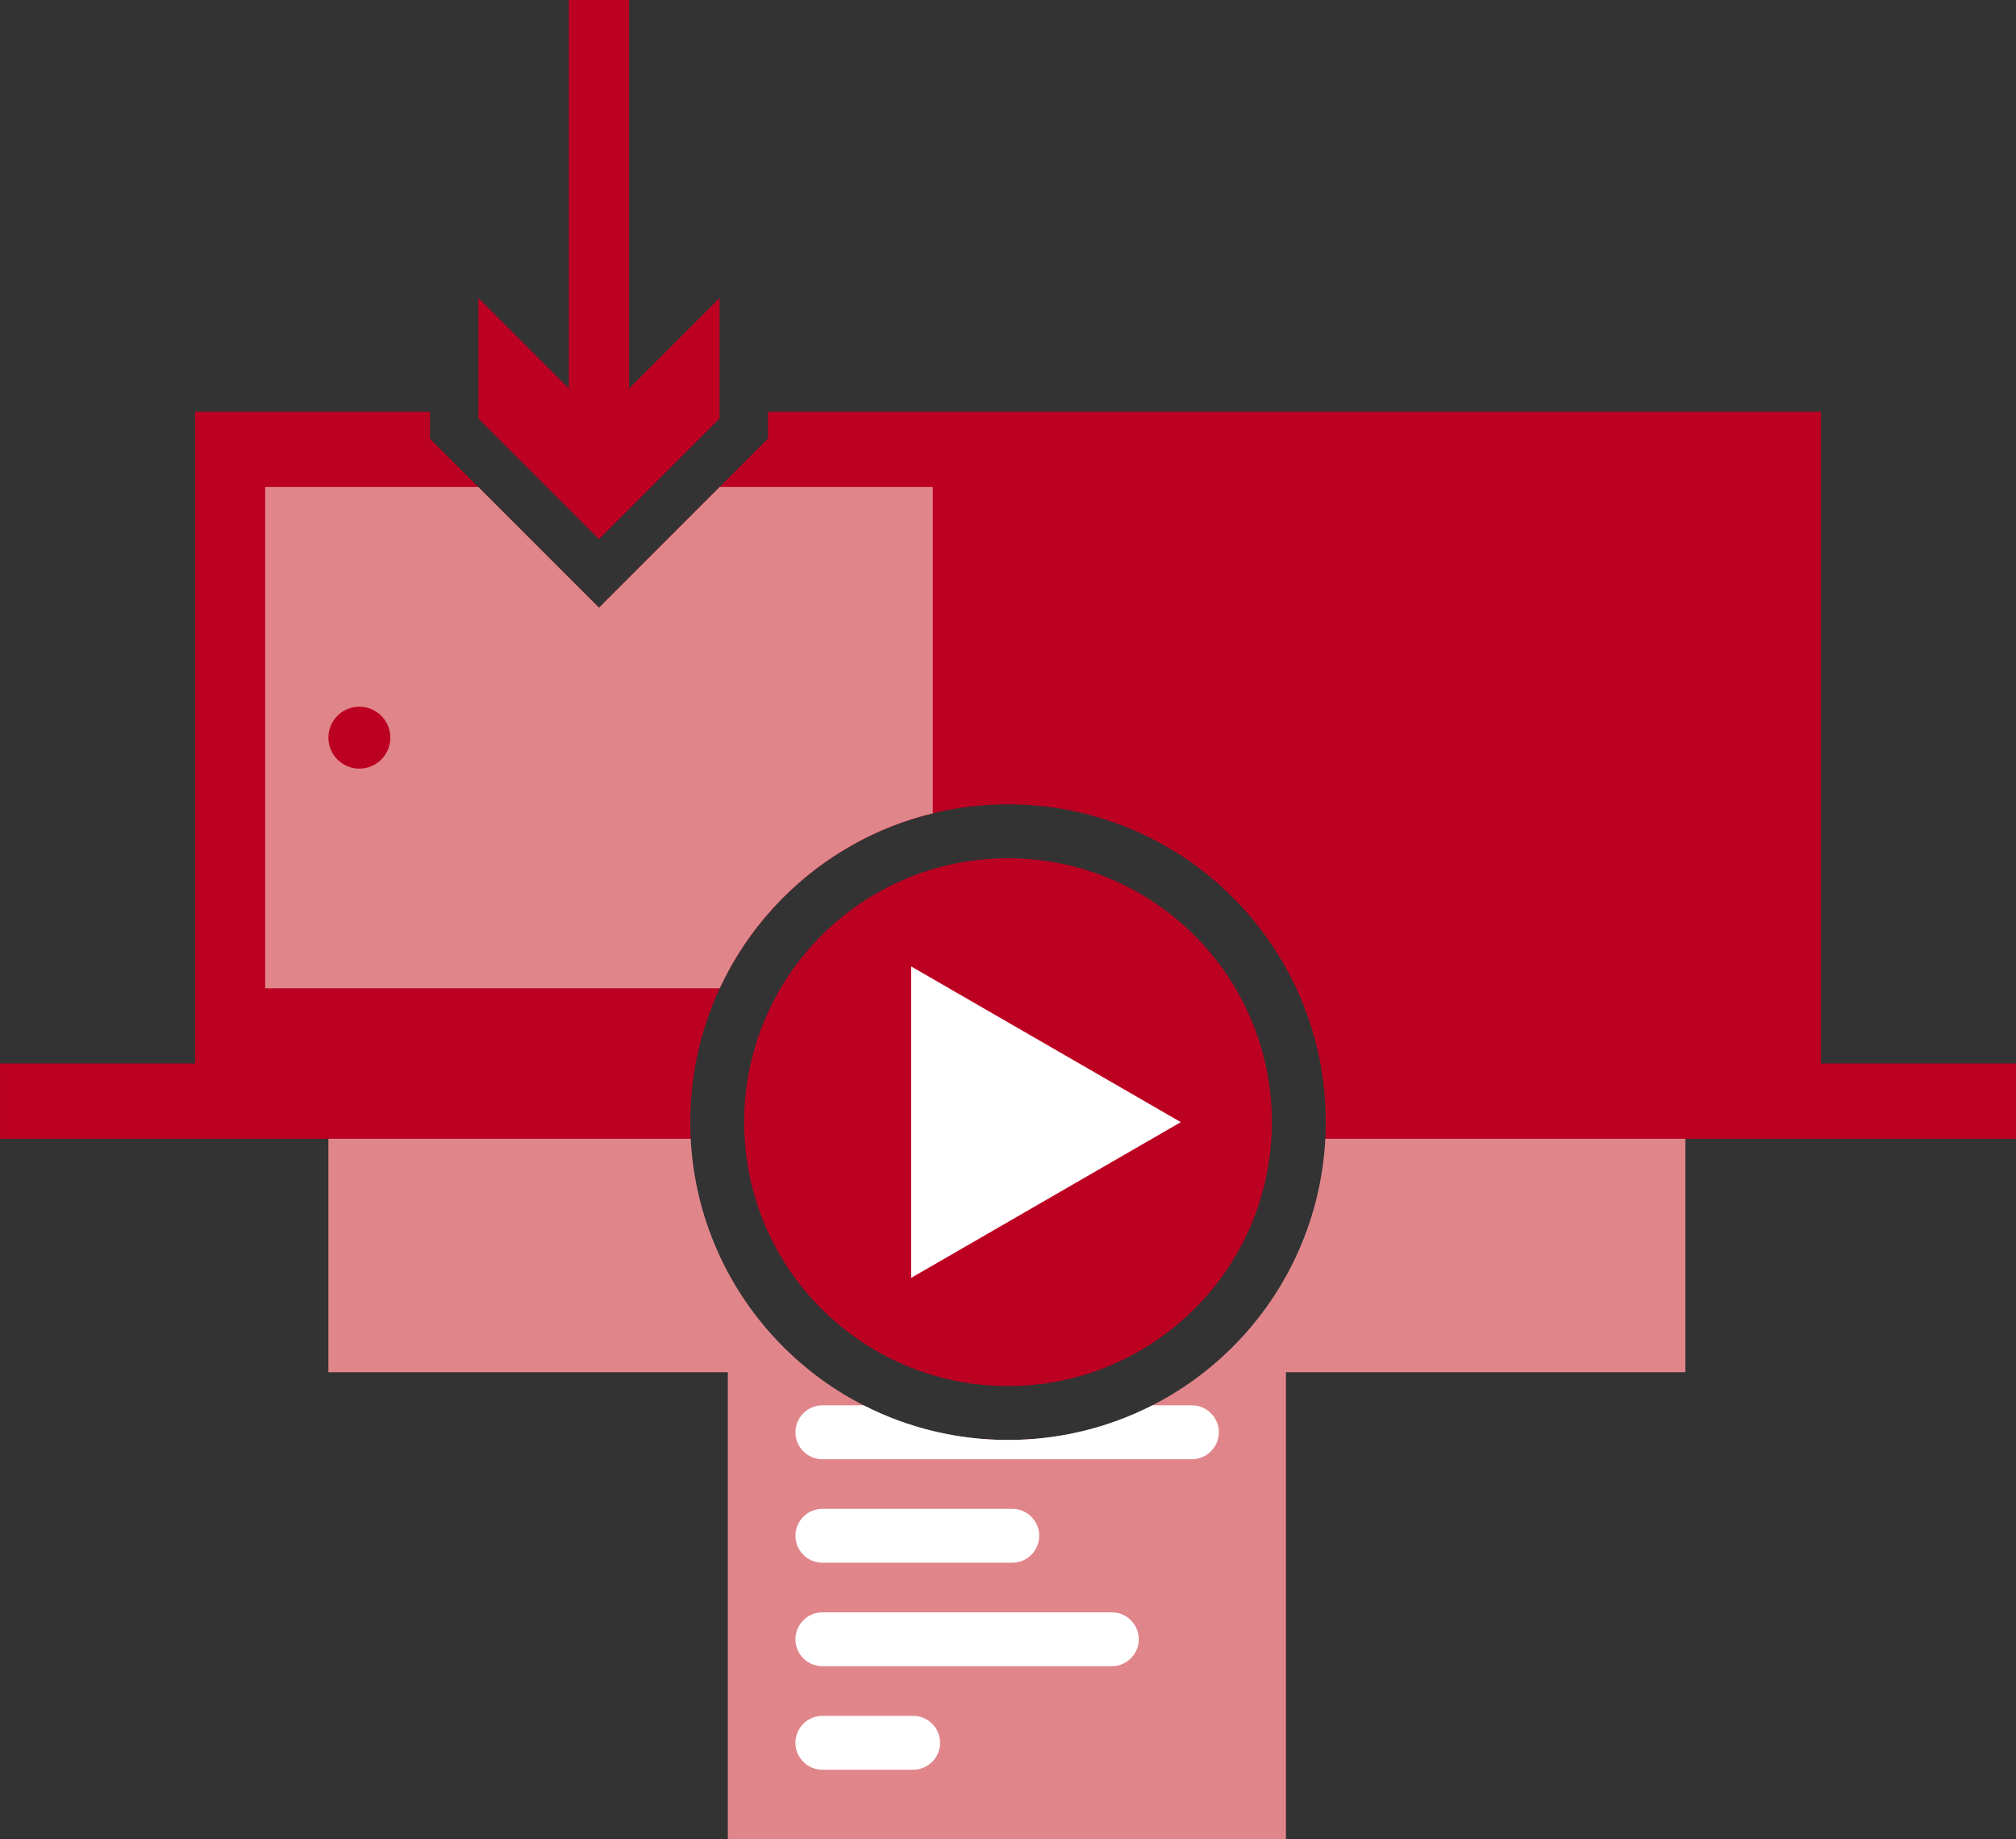
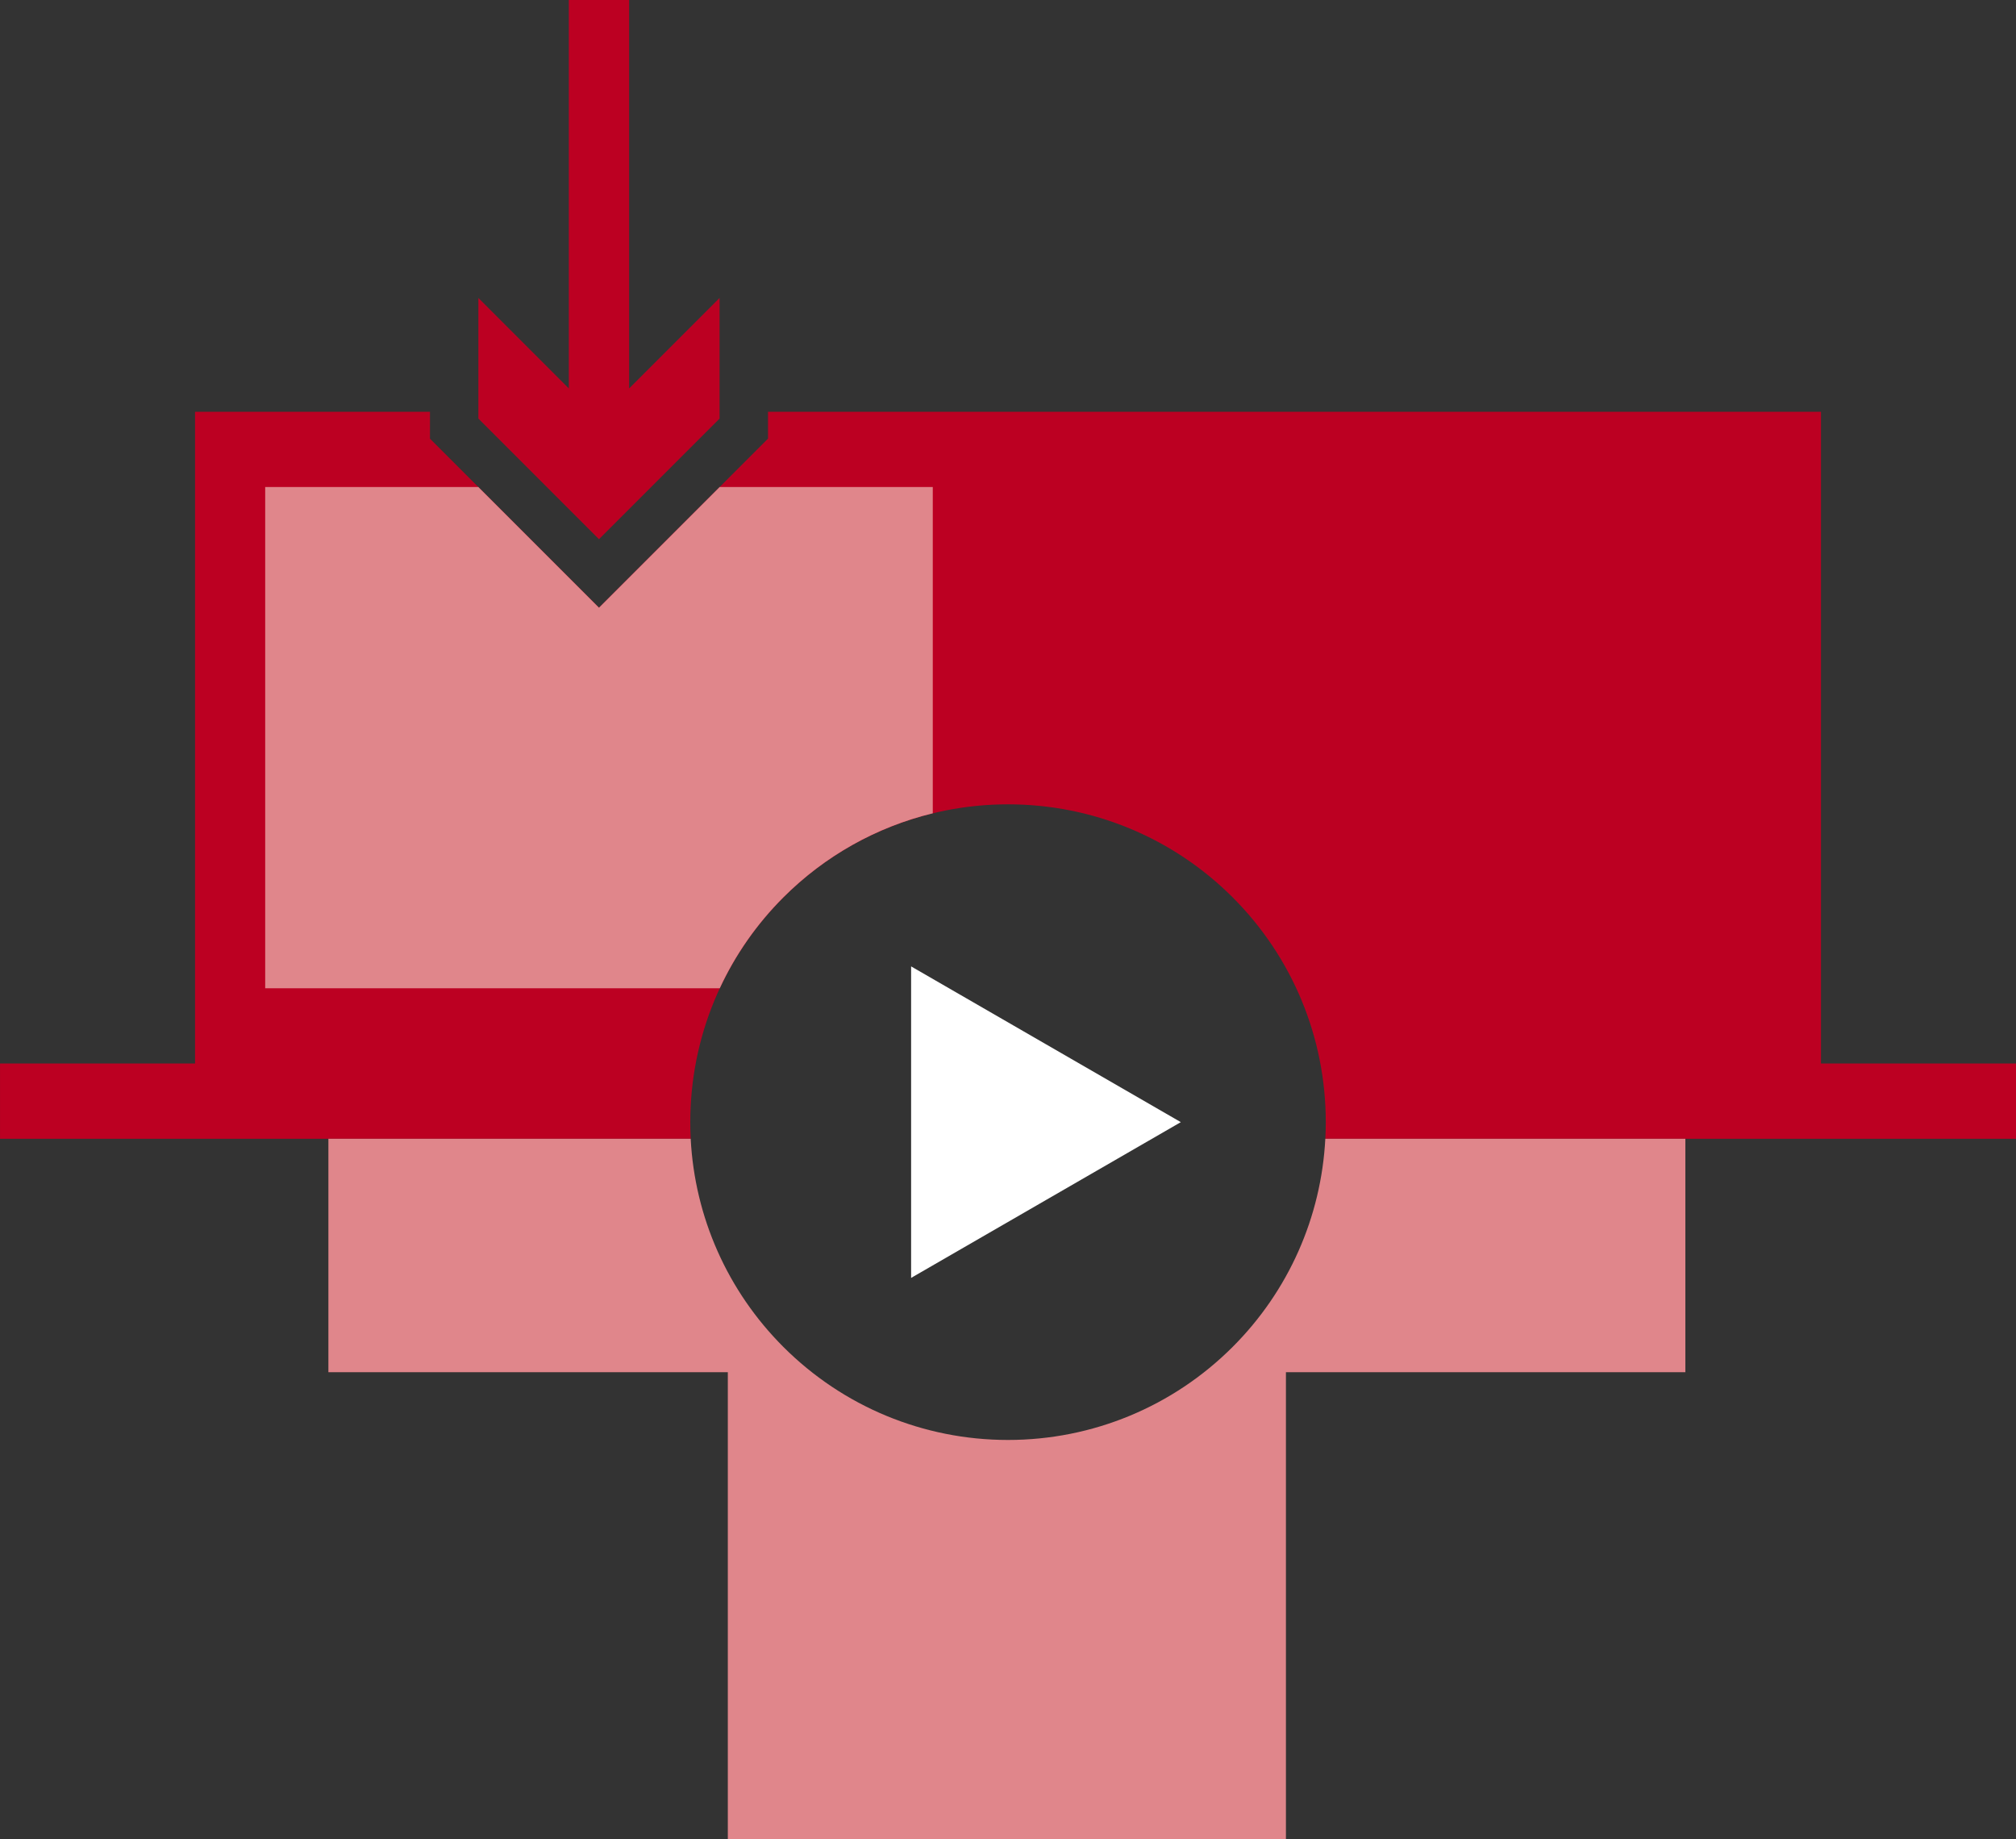
<svg xmlns="http://www.w3.org/2000/svg" xml:space="preserve" width="136.776mm" height="124.743mm" version="1.1" style="shape-rendering:geometricPrecision; text-rendering:geometricPrecision; image-rendering:optimizeQuality; fill-rule:evenodd; clip-rule:evenodd" viewBox="0 0 1897.62 1730.68">
  <rect x="0" y="0" width="1897.62" height="1730.68" fill="#333333" stroke="none" />
  <defs>
    <style type="text/css">
   
    .fil0 {fill:#BC0022}
    .fil1 {fill:#E0868B}
    .fil3 {fill:white}
    .fil2 {fill:#BC0022;fill-rule:nonzero}
   
  </style>
  </defs>
  <g id="Слой_x0020_1">
    <g id="_2329975977488">
      <path class="fil0" d="M183.59 387.51l221.12 0 0 25.29 159.1 159.1 159.1 -159.1 0 -25.29 991.14 0 0 613.33 183.59 0 0 70.82 -213.74 0 -436.38 0c0.27,-5.19 0.41,-10.41 0.41,-15.64 0,-79.55 -31.36,-155.25 -87.6,-211.49 -56.24,-56.24 -131.94,-87.6 -211.49,-87.6 -79.55,0 -155.25,31.36 -211.49,87.6 -56.24,56.24 -87.6,131.94 -87.6,211.49 0,5.23 0.14,10.45 0.41,15.64l-83.53 0 -566.61 0 0 -70.82 183.59 0 0 -613.33z" />
      <path class="fil1" d="M249.61 930.03l0 -471.71 200.62 0 113.58 113.58 113.58 -113.58 200.62 0 0 307.07c-52.82,12.83 -101.47,39.94 -140.67,79.14 -25.09,25.09 -45.22,54.05 -59.83,85.5l-427.88 0z" />
      <polygon class="fil2" points="592.18,112.33 592.18,0 535.42,0 535.42,365.54 450.29,280.4 450.29,393.92 563.8,507.43 677.32,393.92 677.32,280.4 592.18,365.54 " />
-       <circle class="fil0" cx="338.26" cy="694.18" r="29.15" />
-       <path class="fil0" d="M1124.44 880.4c-44.94,-44.94 -107.04,-72.74 -175.62,-72.74 -68.58,0 -130.68,27.8 -175.62,72.74 -44.94,44.94 -72.74,107.04 -72.74,175.62 0,68.59 27.8,130.68 72.74,175.62 44.94,44.94 107.04,72.74 175.62,72.74 68.58,0 130.68,-27.8 175.62,-72.74 44.94,-44.94 72.74,-107.04 72.74,-175.62 0,-68.58 -27.8,-130.68 -72.74,-175.62z" />
      <polygon class="fil3" points="1111.48,1056.02 984.55,1129.31 857.61,1202.6 857.61,1056.02 857.61,909.45 984.55,982.74 " />
      <path class="fil1" d="M309.11 1291.33l0 -219.67 341.02 0c3.83,73.78 34.65,143.3 87.19,195.85 56.24,56.24 131.94,87.6 211.49,87.6 79.55,0 155.25,-31.36 211.49,-87.6 52.54,-52.54 83.36,-122.07 87.19,-195.85l338.91 0 0 219.67 -375.98 0 0 439.34 -525.33 0 0 -439.34 -375.98 0z" />
-       <path class="fil3" d="M774.05 1419.93l178.81 0c13.94,0 25.34,11.41 25.34,25.35l0 0c0,13.94 -11.4,25.35 -25.34,25.35l-178.81 0c-13.94,0 -25.34,-11.41 -25.34,-25.35l0 0c0,-13.94 11.4,-25.35 25.34,-25.35zm0 -97.4l38.88 0c41.65,21.26 88.07,32.59 135.89,32.59 47.82,0 94.24,-11.34 135.89,-32.59l37.23 0c13.94,0 25.34,11.4 25.34,25.35l0 0c0,13.94 -11.41,25.35 -25.34,25.35l-347.88 0c-13.94,0 -25.34,-11.4 -25.34,-25.35l0 0c0,-13.94 11.4,-25.35 25.34,-25.35zm0 292.22l85.49 0c13.94,0 25.35,11.4 25.35,25.34l0 0c0,13.94 -11.41,25.35 -25.35,25.35l-85.49 0c-13.94,0 -25.34,-11.4 -25.34,-25.35l0 0c0,-13.94 11.4,-25.34 25.34,-25.34zm0 -97.41l272.5 0c13.94,0 25.35,11.4 25.35,25.35l0 0c0,13.94 -11.4,25.34 -25.35,25.34l-272.5 0c-13.94,0 -25.34,-11.4 -25.34,-25.34l0 0c0,-13.94 11.4,-25.35 25.34,-25.35z" />
    </g>
  </g>
</svg>